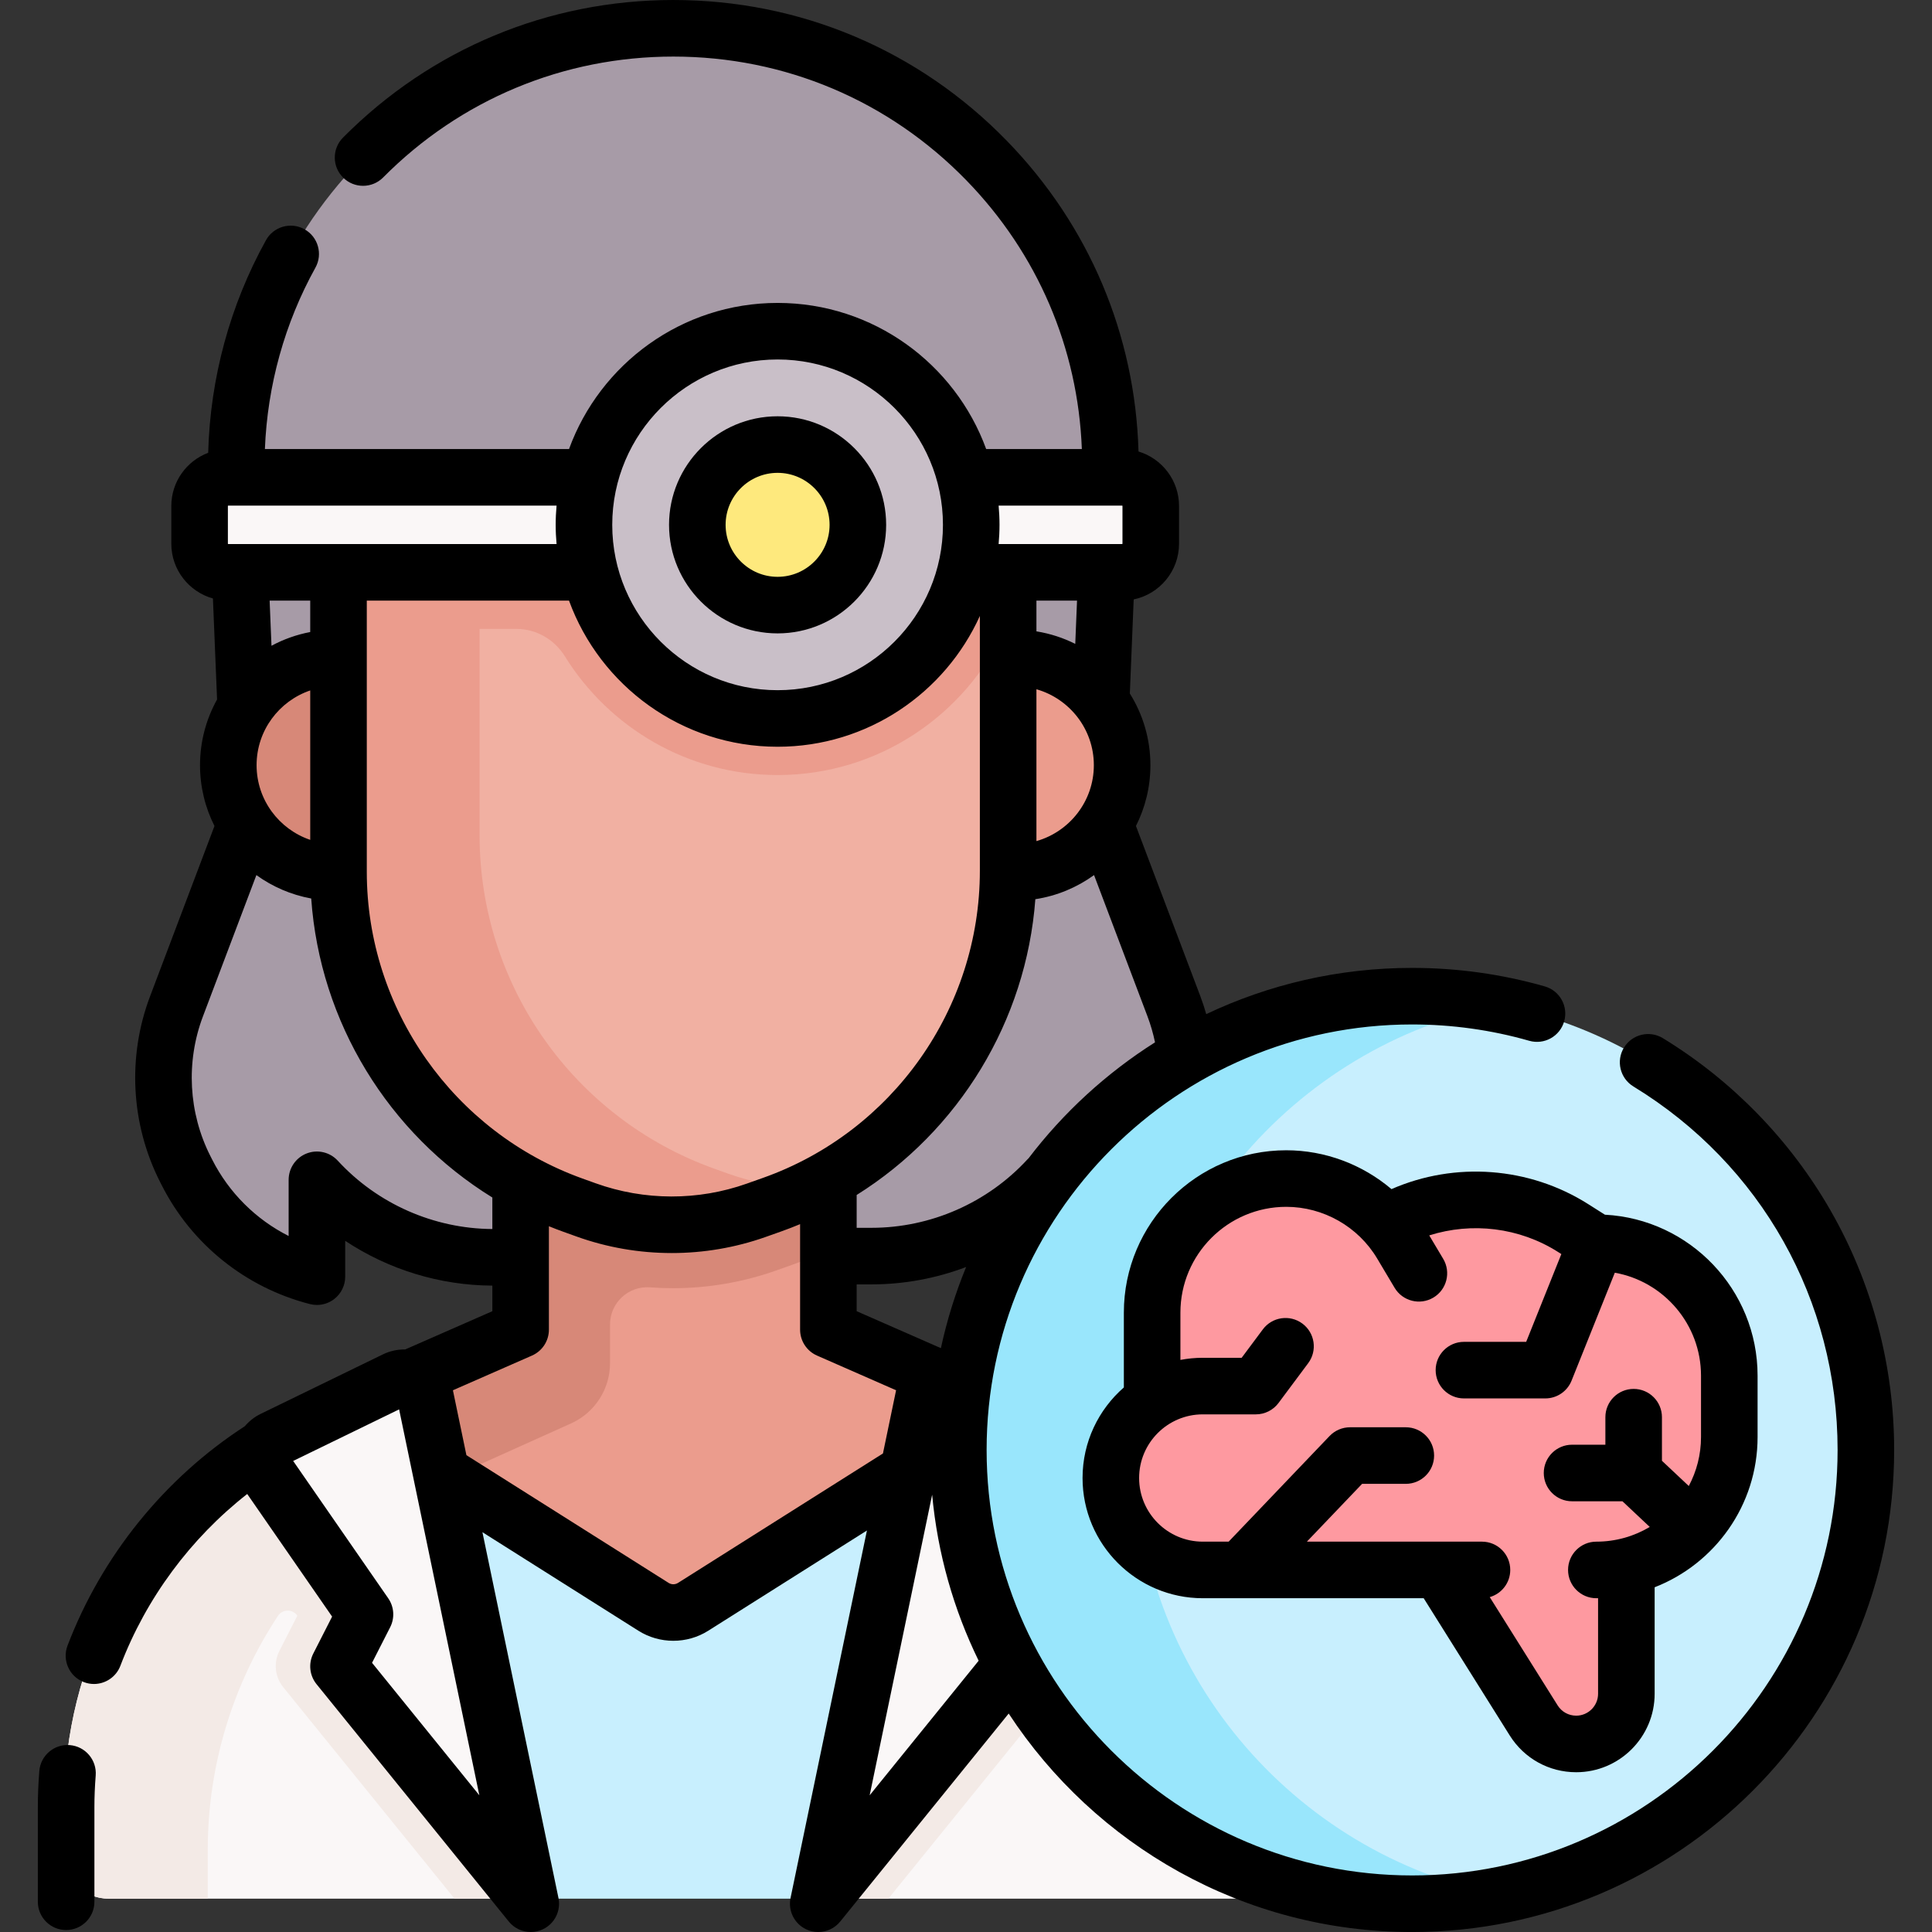
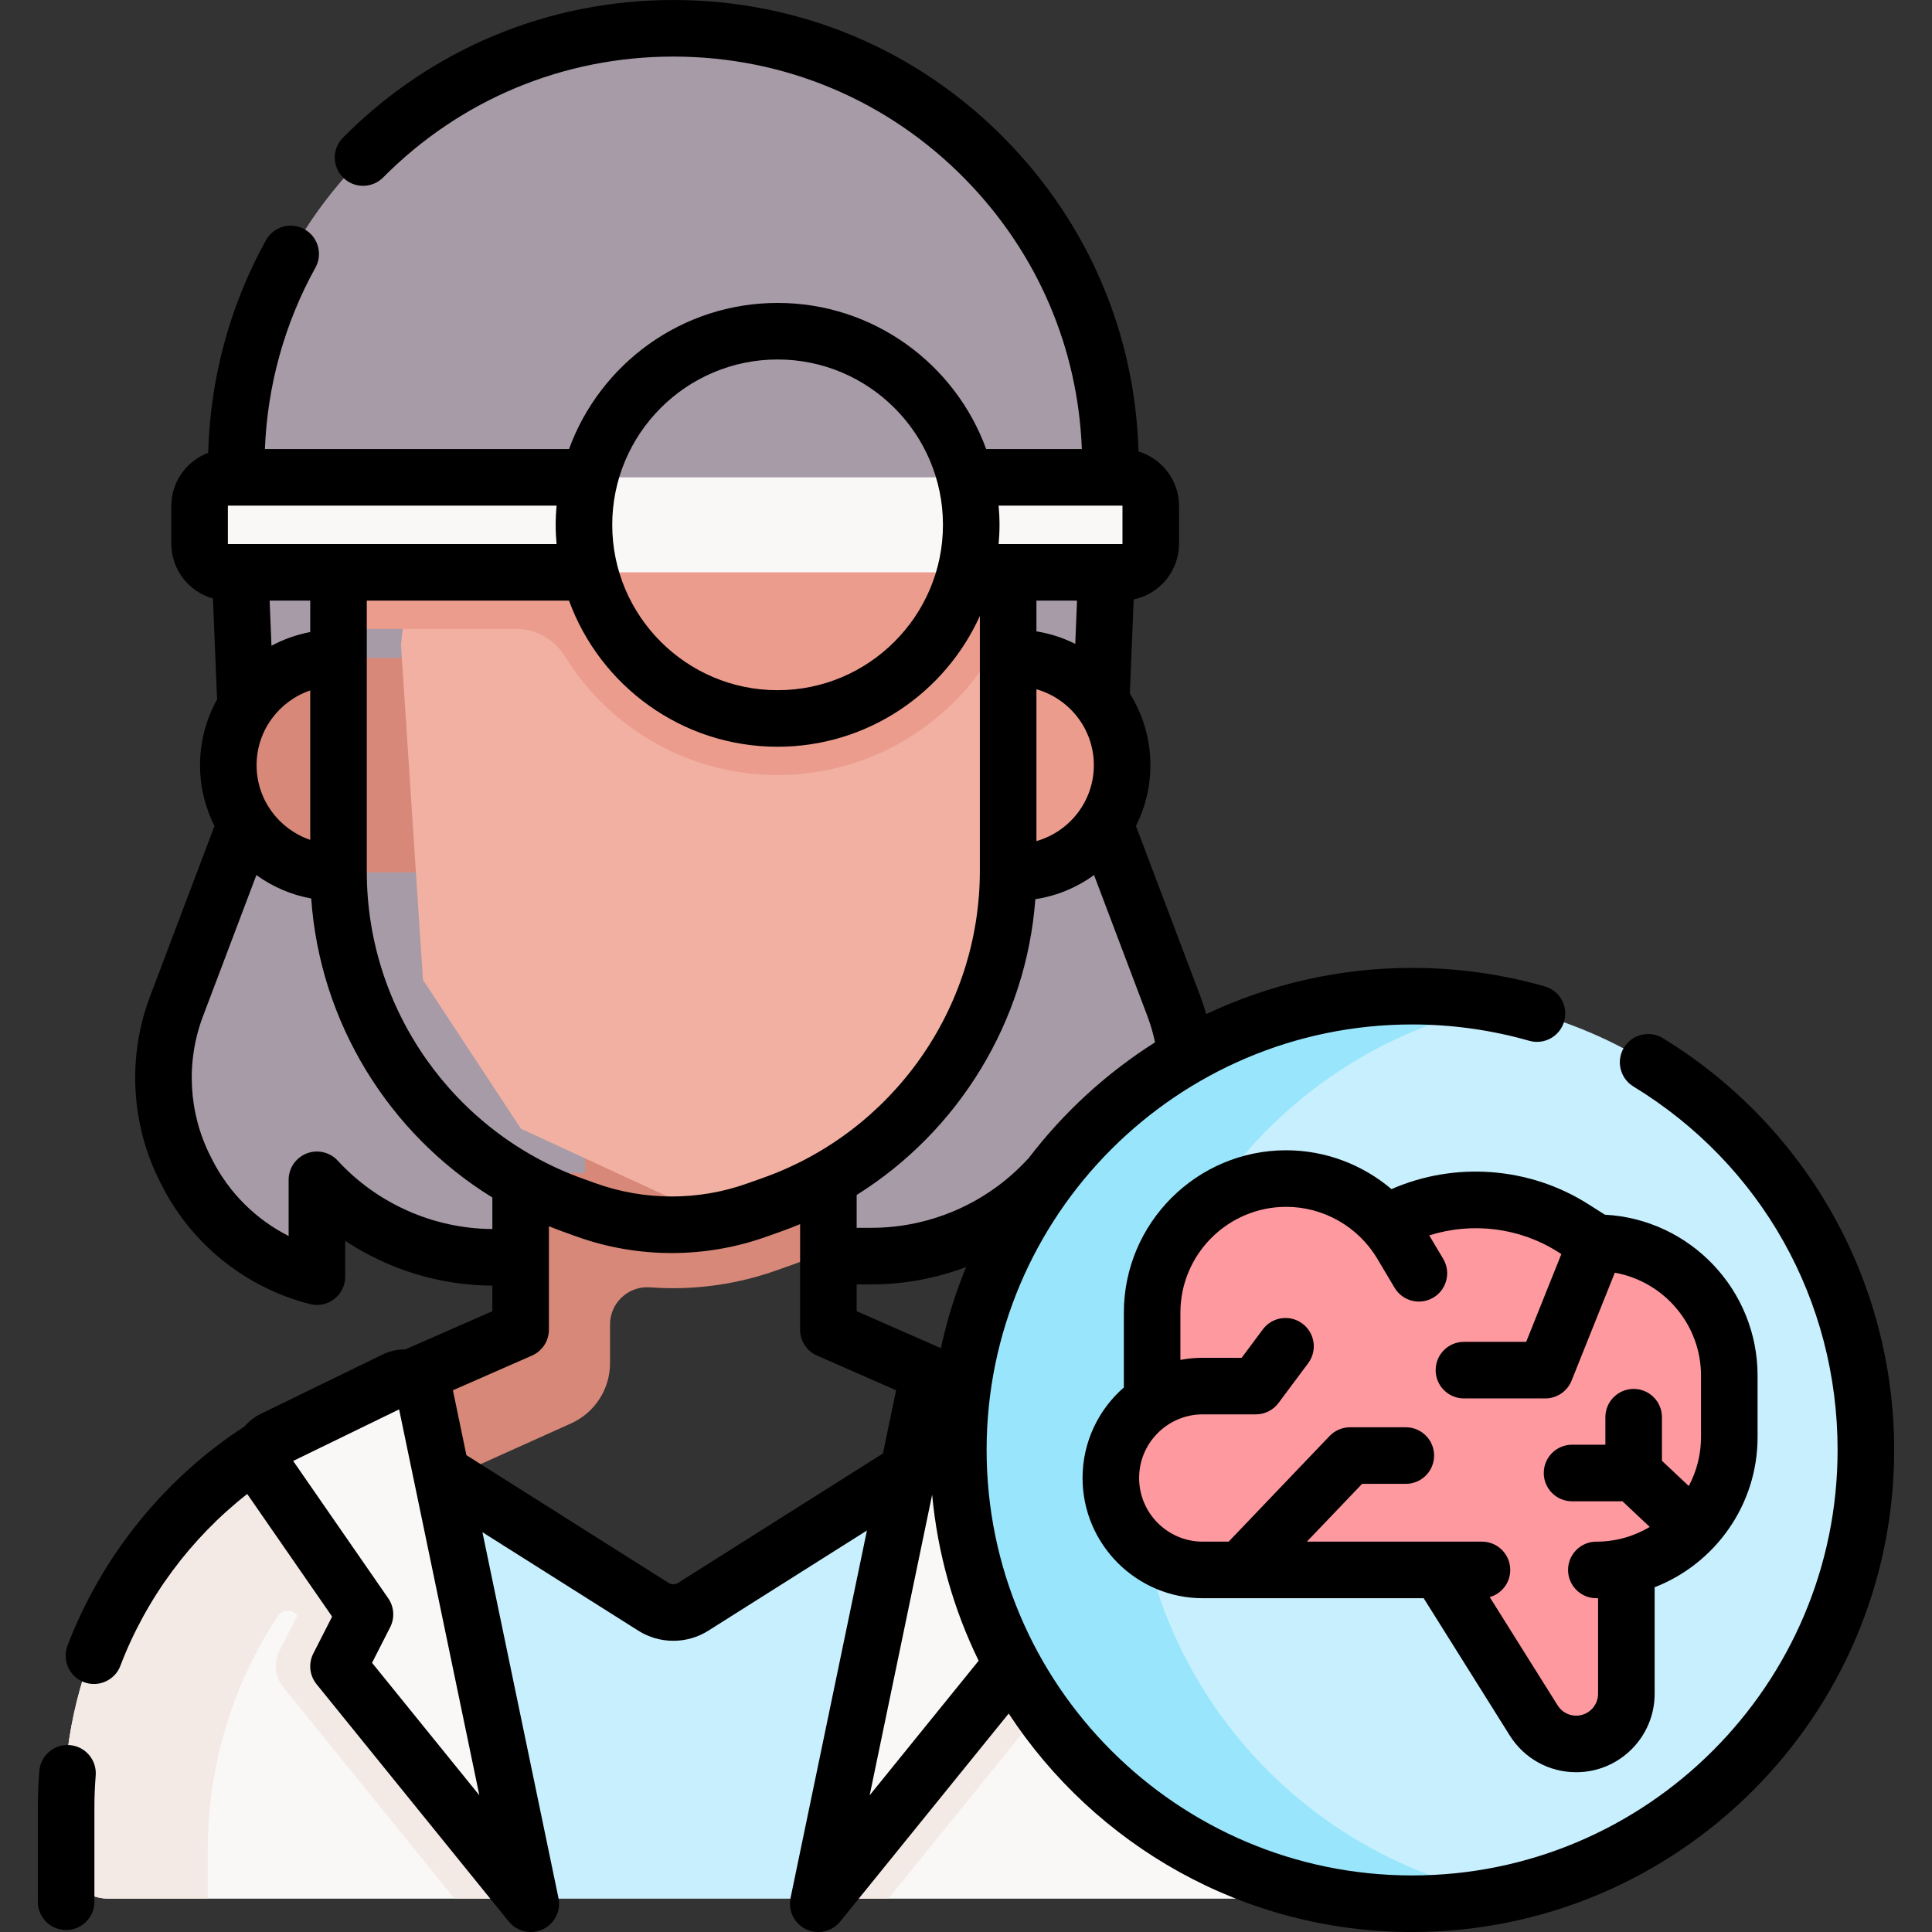
<svg xmlns="http://www.w3.org/2000/svg" id="Capa_1" height="512" viewBox="0 0 512.336 512.336" width="512">
  <rect x="0" y="0" width="512.336" height="512.336" fill="#333333" stroke="none" />
  <g>
    <g>
      <g>
        <g id="XMLID_595_">
          <g>
            <path d="m311.317 266.879c5.31 14.06 4.47 29.71-2.32 43.12l-.46.9c-3.48 6.87-8.37 12.83-14.25 17.55-5.87 4.72-12.75 8.19-20.22 10.1v-22.04c0-1.317-1.578-1.966-2.523-1.048-11.84 11.488-27.737 17.969-44.337 17.969h-7.16-81.98-7.16c-8.91 0-17.61-1.86-25.59-5.37-7.108-3.118-13.645-7.536-19.25-13.093-.75-.744-2.02-.219-2.02.837v20.002c0 1.396-1.358 2.397-2.691 1.981-13.752-4.293-25.232-13.97-31.779-26.887l-.46-.9c-6.79-13.41-7.63-29.06-2.32-43.12l18.34-48.47.01-31.01-2.47-60.82c-1.79-65.12 50.52-119.08 115.88-119.08 64.27 0 115.92 52.18 115.92 115.84 0 1.07-.01 2.16-.04 3.24l-2.41 59.46-1.84 16.87 2.79 15.5z" fill="#a79ba7" />
          </g>
        </g>
      </g>
      <path d="m269.121 231.362c15.712 0 28.449-12.737 28.449-28.449 0-15.712-12.737-28.449-28.449-28.449h-47.732v56.899h47.732z" fill="#eb9c8d" />
      <path d="m88.992 231.362c-15.712 0-28.449-12.737-28.449-28.449 0-15.712 12.737-28.449 28.449-28.449h41.352v56.899h-41.352z" fill="#d78878" />
      <g id="XMLID_593_">
        <g>
          <g>
-             <path d="m219.232 354.42v-39.74l-1.18-71.87h-79.67v71.87 39.74l-53.204 24.773 95.244 118.961 69.922-128.948z" fill="#eb9c8d" />
-           </g>
+             </g>
          <path d="m218.931 296.351h-63.768v14.718h-16.781v3.611 39.74l-32.048 14.752 2.843 27.313 42.469-19.113c6.176-2.876 10.124-9.07 10.124-15.882v-10.267c0-5.744 4.883-10.272 10.611-9.84 2.012.152 4.033.229 6.062.229h.002c9.35 0 18.631-1.597 27.443-4.722l4.272-1.515c3.102-1.1 6.122-2.348 9.072-3.705v-16.99z" fill="#d78878" />
          <path d="m239.617 389.702-56.31 35.58c-3.21 2.02-7.29 2.02-10.5 0l-56.31-35.58-12.028-13.336-14.913 99.023 50.591 28.104h75.82l32.27-15.624 5.911-101.875z" fill="#c8effe" />
          <path d="m293.981 387.397-.001-.007-.124-.083c-2.671-1.952-5.431-3.802-8.289-5.525l-22.148 3.764-47.142 117.946h113.887c5.475 0 9.913-4.438 9.913-9.913v-15.237c0-36.4-17.512-69.997-46.096-90.945z" fill="#faf7f7" />
-           <path d="m263.419 385.545-47.142 117.946h19.304l49.054-60.559-7.376-14.478 21.409-30.927c.987-1.428 1.753-2.955 2.333-4.531-2.26-1.951-4.596-3.825-7.019-5.601l-.001-.007-.124-.083c-2.671-1.952-5.431-3.802-8.289-5.525z" fill="#f3eae6" />
+           <path d="m263.419 385.545-47.142 117.946h19.304l49.054-60.559-7.376-14.478 21.409-30.927c.987-1.428 1.753-2.955 2.333-4.531-2.26-1.951-4.596-3.825-7.019-5.601l-.001-.007-.124-.083z" fill="#f3eae6" />
          <path d="m285.567 381.782c1.95 1.83 2.37 4.89.76 7.22l-26.5 38.28 7.02 13.78-50.57 62.43h-.31l23.65-113.79h.01l4.31-20.76c.51-2.43 2.49-4.1 4.74-4.38l20.99 9.21 13.02 6.34c.97.53 1.93 1.09 2.88 1.67z" fill="#faf7f7" />
        </g>
      </g>
      <g>
        <path d="m261.853 134.817 5.492 1.248v-3.687h-156.852l-4.159 38.665 5.832 88.797 25.964 39.465 40.427 18.695 36.522-2.906c31.721-15.681 52.267-48.161 52.267-84.179v-64.143l-7.186-6.943z" fill="#f1b0a2" />
-         <path d="m192.831 311.145-3.5-1.258c-37.287-13.4-62.154-48.761-62.154-88.383v-89.125h-37.41v98.824c0 39.622 24.866 74.982 62.154 88.383l3.5 1.258c14.589 5.243 30.543 5.276 45.154.093l4.254-1.509c3.531-1.252 6.95-2.703 10.25-4.333-7.531-.053-15.056-1.365-22.248-3.95z" fill="#eb9c8d" />
        <path d="m89.768 166.772h47.162c5.275 0 10.097 2.808 12.879 7.29 11.709 18.869 32.605 31.465 56.398 31.465 26.741 0 49.822-15.911 60.315-38.755h.824v-34.394h-177.578z" fill="#eb9c8d" />
        <path d="m297.57 151.772c4.194 0 7.593-3.399 7.593-7.593v-10.004c0-4.193-3.4-7.593-7.593-7.593h-237.047c-4.194 0-7.593 3.399-7.593 7.593v10.004c0 4.194 3.4 7.593 7.593 7.593z" fill="#faf7f7" />
-         <circle cx="206.206" cy="139.178" fill="#c9bfc8" r="51.349" />
-         <circle cx="206.206" cy="139.178" fill="#fee97d" r="21.286" />
        <g>
          <circle cx="374.468" cy="384.502" fill="#c8effe" r="120.334" />
          <path d="m301 384.502c0-58.439 41.672-107.151 96.912-118.055-7.58-1.496-15.425-2.278-23.444-2.278-66.458 0-120.334 53.875-120.334 120.333s53.875 120.333 120.334 120.333c8.019 0 15.868-.787 23.449-2.283-55.24-10.903-96.917-59.611-96.917-118.05z" fill="#99e6fc" />
          <path d="m448.257 339.889c-6.38-6.38-15.2-10.33-24.93-10.33l-6.2-3.92c-14.45-9.16-32.67-9.96-47.88-2.12l-1.66.85c-2.59-2.88-5.61-5.3-8.93-7.19-5.27-2.99-11.3-4.64-17.57-4.64-19.64 0-35.56 15.92-35.56 35.56l.48 23.2c-1.56.97-3 2.12-4.29 3.41-4.41 4.41-7.14 10.5-7.14 17.24 0 13.46 10.91 24.37 24.38 24.37h62.73l25.02 39.91c1.22 1.94 2.89 3.5 4.83 4.58 1.94 1.07 4.15 1.66 6.44 1.66 7.35 0 13.31-5.96 13.31-13.3v-32.85l.116-.939c15.575-3.647 27.174-17.625 27.174-34.311v-16.25c0-9.73-3.94-18.55-10.32-24.93z" fill="#fe99a0" />
        </g>
      </g>
      <path d="m98.395 381.782-28.818 1.2c-1.446.914-2.86 1.869-4.257 2.843l-.075.05v.003c-29.822 20.832-48.208 55.171-48.208 92.464v13.452c0 6.46 5.237 11.698 11.698 11.698h111.102z" fill="#faf7f7" />
      <path d="m108.67 411.959h-21.672c4.954-5.102 10.402-9.763 16.307-13.888v-.003l.075-.05c.146-.102.294-.2.44-.302l-5.426-15.935-28.818 1.2c-1.446.914-2.86 1.869-4.257 2.843l-.075.05v.003c-29.822 20.832-48.208 55.171-48.208 92.464v13.452c0 6.46 5.237 11.698 11.698 11.698h26.362v-12.957c0-22.533 6.72-43.983 18.613-62.031 1.208-1.833 3.896-1.854 5.145-.049l-4.763 9.349c-1.589 3.119-1.193 6.881 1.01 9.601l45.431 56.086h19.304z" fill="#f3eae6" />
      <path d="m116.497 389.702 23.65 113.79h-.31l-50.57-62.43 7.02-13.78-26.5-38.28c-1.3-1.87-1.28-4.22-.21-6.02 4.73-2.97 9.71-5.63 14.93-7.92l23.62-10.37h.01c1.95.51 3.59 2.08 4.04 4.25l4.31 20.76z" fill="#faf7f7" />
    </g>
    <g>
      <path d="m18.492 462.771c-4.126-.325-7.741 2.757-8.068 6.886-.259 3.27-.39 6.469-.39 9.511v25.147c0 4.143 3.358 7.5 7.5 7.5s7.5-3.357 7.5-7.5v-25.147c0-2.687.112-5.41.343-8.329.327-4.129-2.756-7.741-6.885-8.068z" />
-       <path d="m206.206 167.964c15.873 0 28.787-12.913 28.787-28.786s-12.914-28.786-28.787-28.786-28.786 12.913-28.786 28.786 12.913 28.786 28.786 28.786zm0-42.572c7.602 0 13.787 6.185 13.787 13.786s-6.185 13.786-13.787 13.786-13.786-6.185-13.786-13.786 6.184-13.786 13.786-13.786z" />
      <path d="m485.419 320.972c-10.708-18.661-26.081-34.452-44.456-45.665-3.537-2.155-8.152-1.039-10.309 2.496s-1.04 8.15 2.496 10.309c33.908 20.691 54.152 56.726 54.152 96.392 0 62.217-50.617 112.833-112.833 112.833s-112.834-50.617-112.834-112.834 50.617-112.834 112.833-112.834c10.554 0 21.002 1.456 31.056 4.329 3.984 1.136 8.134-1.168 9.272-5.151s-1.168-8.134-5.151-9.272c-11.394-3.255-23.229-4.905-35.177-4.905-19.52 0-38.028 4.404-54.593 12.261-.457-1.588-.964-3.162-1.547-4.705l-17.092-45.187c2.447-4.854 3.834-10.329 3.834-16.125 0-6.975-2.003-13.487-5.455-19.005l1.021-24.95c6.857-1.421 12.026-7.507 12.026-14.778v-10.004c0-6.812-4.538-12.578-10.748-14.449-.875-30.951-13.112-59.979-34.904-82.376-23.431-24.087-54.845-37.352-88.453-37.352-33.146 0-64.257 12.961-87.603 36.494-2.917 2.94-2.898 7.689.042 10.606 2.941 2.917 7.689 2.898 10.607-.042 20.508-20.673 47.837-32.058 76.954-32.058 29.523 0 57.119 11.652 77.704 32.811 18.887 19.413 29.606 44.494 30.629 71.272h-25.37c-8.23-22.584-29.918-38.755-55.313-38.755s-47.083 16.17-55.313 38.755h-80.647c.666-16.866 5.229-33.365 13.401-48.11 2.008-3.623.698-8.188-2.925-10.196-3.623-2.006-8.188-.698-10.195 2.925-9.563 17.258-14.791 36.618-15.32 56.367-5.704 2.156-9.778 7.658-9.778 14.108v10.004c0 6.915 4.681 12.745 11.036 14.523l1.097 26.786c-2.875 5.165-4.52 11.105-4.52 17.425 0 5.796 1.387 11.271 3.834 16.125l-17.092 45.187c-6.049 15.993-5.085 33.913 2.645 49.165l.457.9c7.946 15.678 22.269 27.168 39.297 31.524.614.157 1.238.234 1.858.234 1.648 0 3.271-.544 4.6-1.576 1.83-1.42 2.901-3.607 2.901-5.924v-9.506c11.479 7.607 25.054 11.813 39.019 11.88v6.786l-23.112 10.14c-2.018-.033-4.042.399-5.924 1.314l-32.387 15.763c-1.645.801-3.073 1.931-4.229 3.291-21.272 13.777-37.964 34.437-47.002 58.174-1.474 3.871.47 8.204 4.34 9.678.879.335 1.78.493 2.667.493 3.022 0 5.871-1.841 7.011-4.833 6.814-17.897 18.604-33.783 33.635-45.552l22.51 32.518-4.986 9.789c-1.344 2.64-1.009 5.823.855 8.125l50.985 62.948c1.461 1.804 3.623 2.779 5.831 2.779 1.085 0 2.181-.235 3.211-.724 3.127-1.483 4.833-4.914 4.129-8.303l-20.164-96.998 41.369 26.132c2.812 1.777 6.034 2.665 9.257 2.665 3.222 0 6.444-.888 9.254-2.664l42.086-26.585-20.258 97.45c-.704 3.389 1.002 6.819 4.129 8.303 1.03.488 2.126.725 3.211.724 2.208 0 4.37-.976 5.831-2.779l44.677-55.161c22.855 34.863 62.27 57.94 106.98 57.94 70.488 0 127.833-57.346 127.833-127.833.001-22.316-5.837-44.284-16.882-63.532zm-388.151-89.769v-71.931h53.625c8.23 22.584 29.917 38.755 55.313 38.755 23.84 0 44.4-14.258 53.639-34.687v67.575c0 36.509-23.117 69.238-57.524 81.443l-4.253 1.51c-12.941 4.592-27.186 4.562-40.109-.082l-3.5-1.258c-34.208-12.294-57.191-44.975-57.191-81.325zm-29.225-28.29c0-9.198 5.966-17.012 14.225-19.822v39.628c-8.26-2.804-14.225-10.609-14.225-19.806zm14.225-35.309c-3.649.693-7.105 1.934-10.276 3.643l-.49-11.975h10.766zm203.344-8.332-.47 11.472c-3.193-1.597-6.653-2.734-10.297-3.32v-8.152zm-10.767 23.507c8.774 2.499 15.225 10.569 15.225 20.134s-6.451 17.635-15.225 20.134zm-47.671 157.819h3.941c8.644 0 17.139-1.597 25.088-4.602-2.837 6.892-5.088 14.083-6.691 21.513l-22.338-9.8zm79.121-64.185c-12.923 8.18-24.282 18.611-33.529 30.738-.104.101-.211.198-.31.306-10.606 11.528-25.674 18.141-41.34 18.141h-3.941v-8.708c27.084-16.963 44.964-46.05 47.383-78.438 5.748-.876 11.048-3.125 15.568-6.39l14.173 37.47c.844 2.234 1.507 4.542 1.996 6.881zm-8.725-142.33c.051 0 .093.042.093.093v10.004c0 .051-.042.093-.093.093h-32.749c.145-1.681.235-3.377.235-5.095s-.09-3.414-.235-5.095zm-91.364-38.755c24.179 0 43.85 19.671 43.85 43.85s-19.671 43.85-43.85 43.85-43.849-19.671-43.849-43.85 19.67-43.85 43.849-43.85zm-58.614 48.944h-87.069c-.051 0-.093-.042-.093-.093v-10.004c0-.051.042-.093.093-.093h87.069c-.145 1.681-.235 3.377-.235 5.095s.09 3.415.235 5.095zm-58.029 163.517c-2.092-2.273-5.367-3.033-8.245-1.909-2.879 1.123-4.775 3.896-4.775 6.987v14.9c-8.667-4.384-15.808-11.443-20.276-20.26l-.457-.9c-5.83-11.501-6.557-25.016-1.994-37.076l14.173-37.47c4.248 3.07 9.188 5.232 14.54 6.208 2.301 32.791 20.48 62.301 48.033 79.293v8.358c-15.543-.095-30.47-6.686-40.999-18.131zm9.099 133.163 4.808-9.44c1.252-2.458 1.054-5.405-.517-7.673l-25.21-36.418 28.098-13.676 21.274 102.337zm81.137-21.188c-.754.477-1.73.478-2.487-.001l-53.627-33.875-3.578-17.212 20.967-9.199c2.726-1.196 4.487-3.892 4.487-6.868v-27.429c1.261.511 2.534 1.001 3.823 1.464l3.5 1.258c8.136 2.925 16.689 4.387 25.245 4.387 8.451 0 16.905-1.428 24.954-4.283l4.253-1.51c1.638-.581 3.245-1.216 4.838-1.875v27.988c0 2.977 1.761 5.672 4.487 6.868l20.967 9.199-3.484 16.76zm50.822 56.318 16.57-79.709c1.449 15.659 5.729 30.508 12.331 44.027z" />
      <path d="m368.997 315.336c-7.694-6.53-17.584-10.301-27.906-10.301-23.745 0-43.063 19.318-43.063 43.063v19.831c-6.703 5.849-10.951 14.443-10.951 24.017 0 17.577 14.3 31.878 31.878 31.878h58.584l22.817 36.392c3.829 6.106 10.418 9.753 17.626 9.753 11.472 0 20.804-9.333 20.804-20.805v-28.244c15.954-6.211 27.296-21.726 27.296-39.851v-16.253c0-22.813-17.962-41.512-40.486-42.695l-4.456-2.822c-15.634-9.899-35.305-11.321-52.143-3.963zm45.048 17.226-9.326 23.276h-16.505c-4.142 0-7.5 3.357-7.5 7.5s3.358 7.5 7.5 7.5h21.58c3.065 0 5.822-1.865 6.962-4.711l11.469-28.624c12.975 2.321 22.857 13.681 22.857 27.313v16.253c0 4.694-1.176 9.117-3.242 12.998l-7.118-6.692v-11.556c0-4.143-3.358-7.5-7.5-7.5s-7.5 3.357-7.5 7.5v7.298h-8.838c-4.142 0-7.5 3.357-7.5 7.5s3.358 7.5 7.5 7.5h13.366l7.241 6.808c-4.15 2.474-8.993 3.899-14.165 3.899-4.142 0-7.5 3.357-7.5 7.5s3.358 7.5 7.5 7.5c.154 0 .306-.01.459-.012v25.352c0 3.201-2.604 5.805-5.804 5.805-2.011 0-3.849-1.018-4.917-2.722l-18.006-28.717c3.138-.896 5.438-3.78 5.438-7.206 0-4.143-3.358-7.5-7.5-7.5h-46.433l14.648-15.331h11.59c4.142 0 7.5-3.357 7.5-7.5s-3.358-7.5-7.5-7.5h-14.797c-2.048 0-4.008.838-5.423 2.319l-26.762 28.012h-6.864c-9.307 0-16.878-7.571-16.878-16.878s7.572-16.879 16.878-16.879h14.078c2.369 0 4.598-1.119 6.013-3.018l7.866-10.553c2.476-3.321 1.79-8.021-1.531-10.496-3.323-2.476-8.021-1.789-10.496 1.531l-5.617 7.535h-10.314c-2.026 0-4.005.198-5.927.561v-12.53c0-15.475 12.589-28.063 28.063-28.063 9.835 0 19.073 5.249 24.108 13.699l4.628 7.767c2.12 3.558 6.724 4.725 10.282 2.603 3.558-2.12 4.724-6.724 2.604-10.282l-3.702-6.211c11.337-3.59 23.895-2.104 34.104 4.362z" />
    </g>
  </g>
</svg>